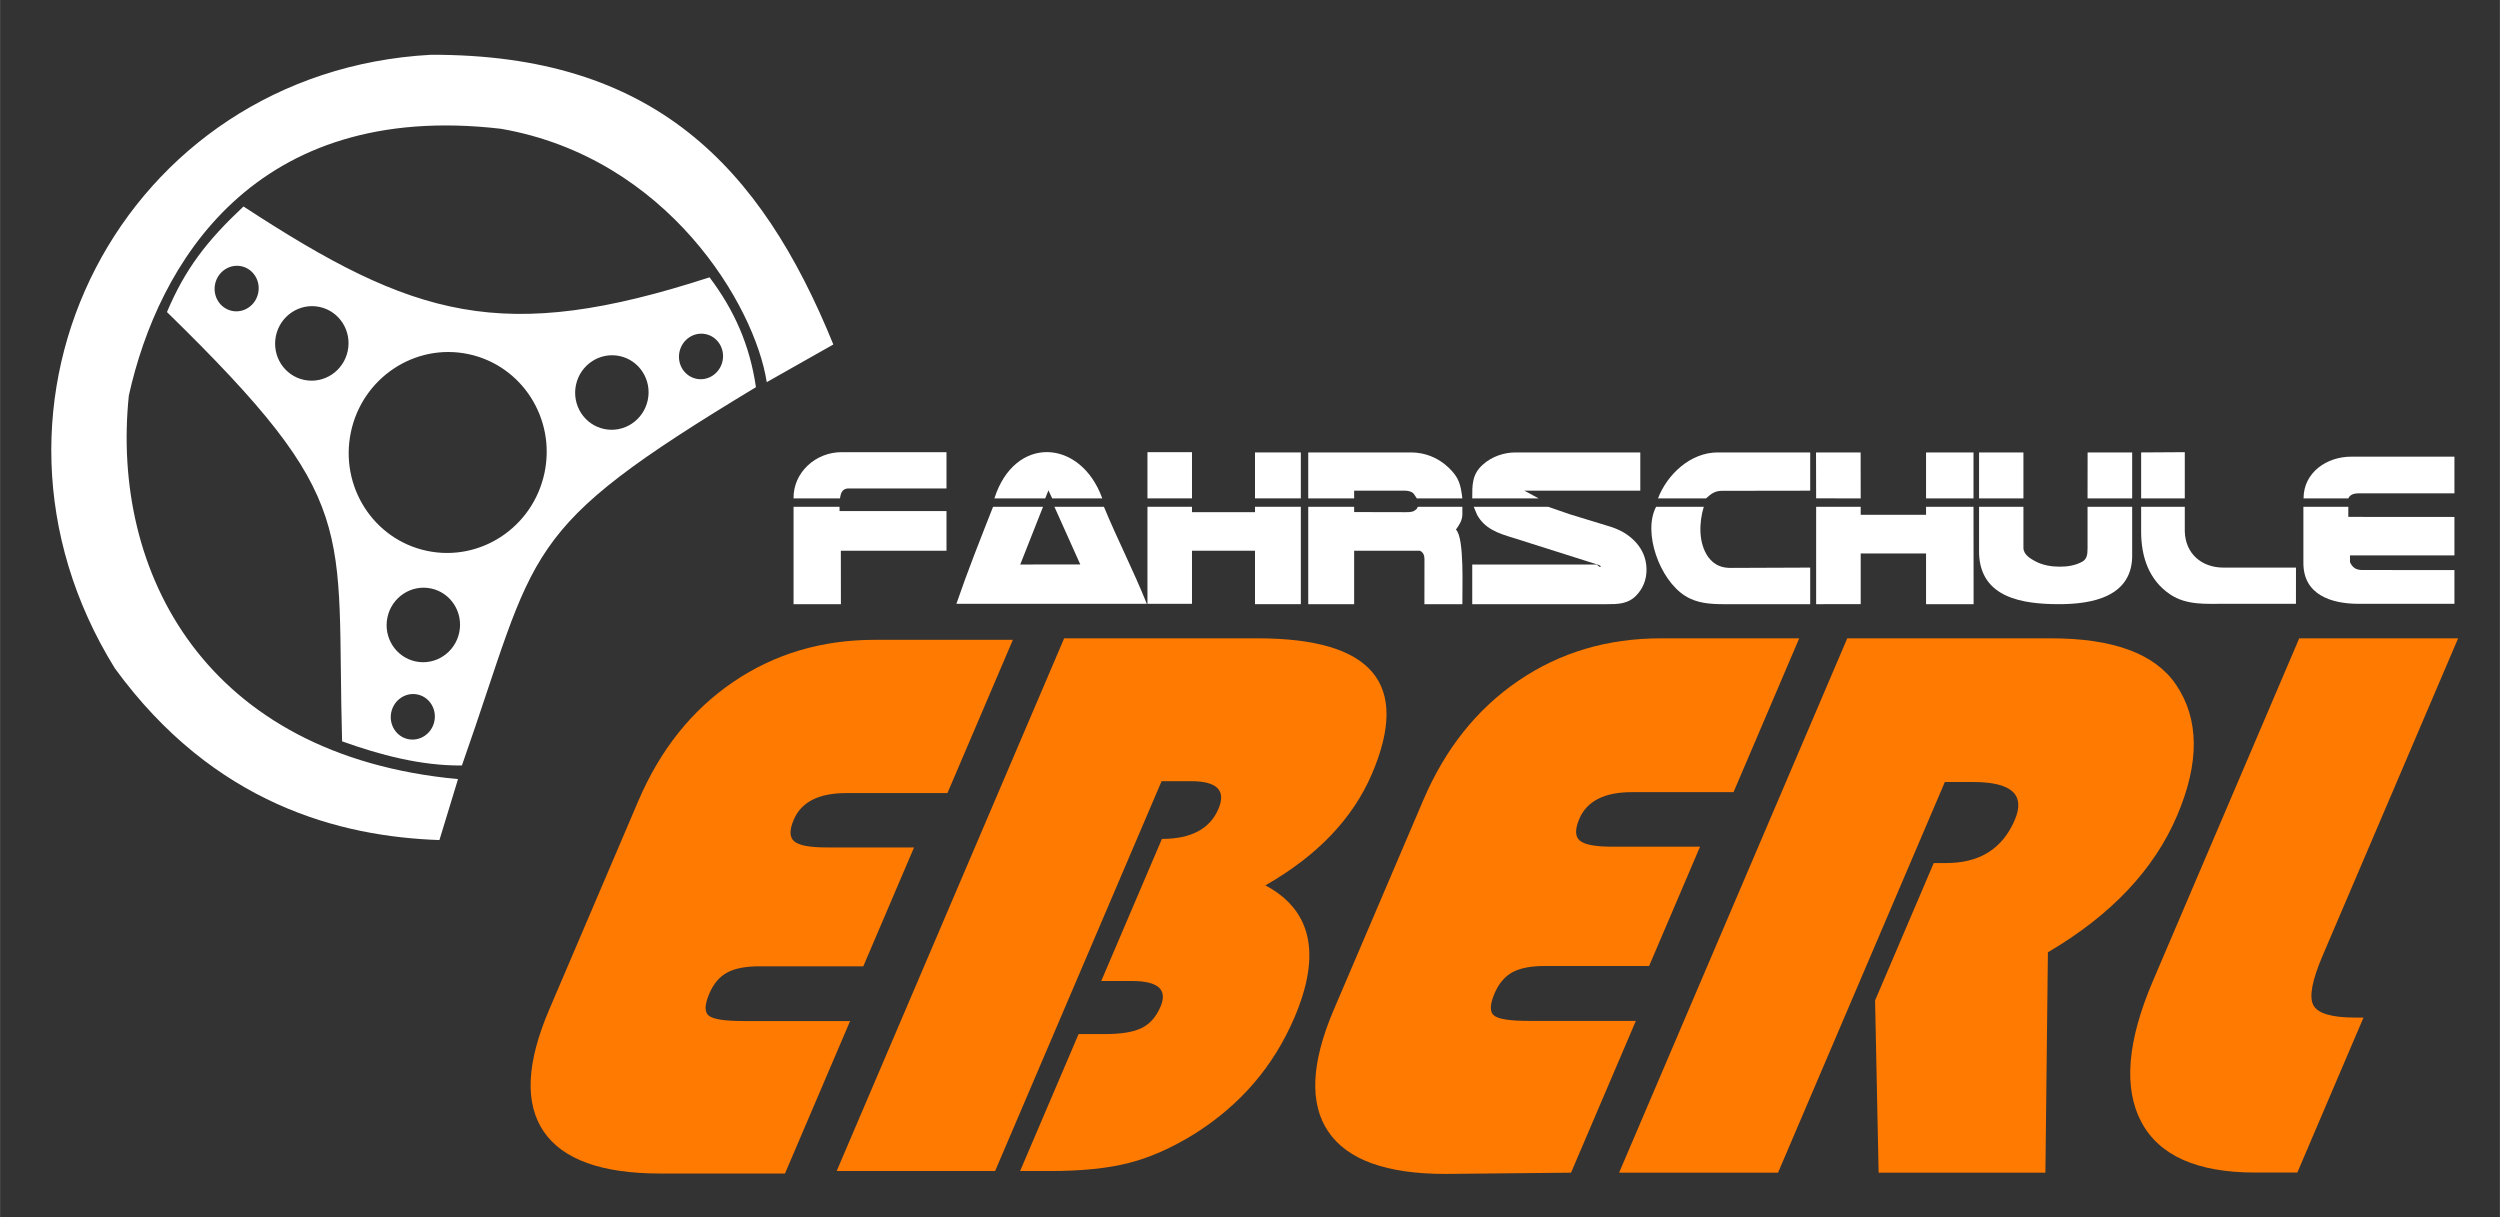
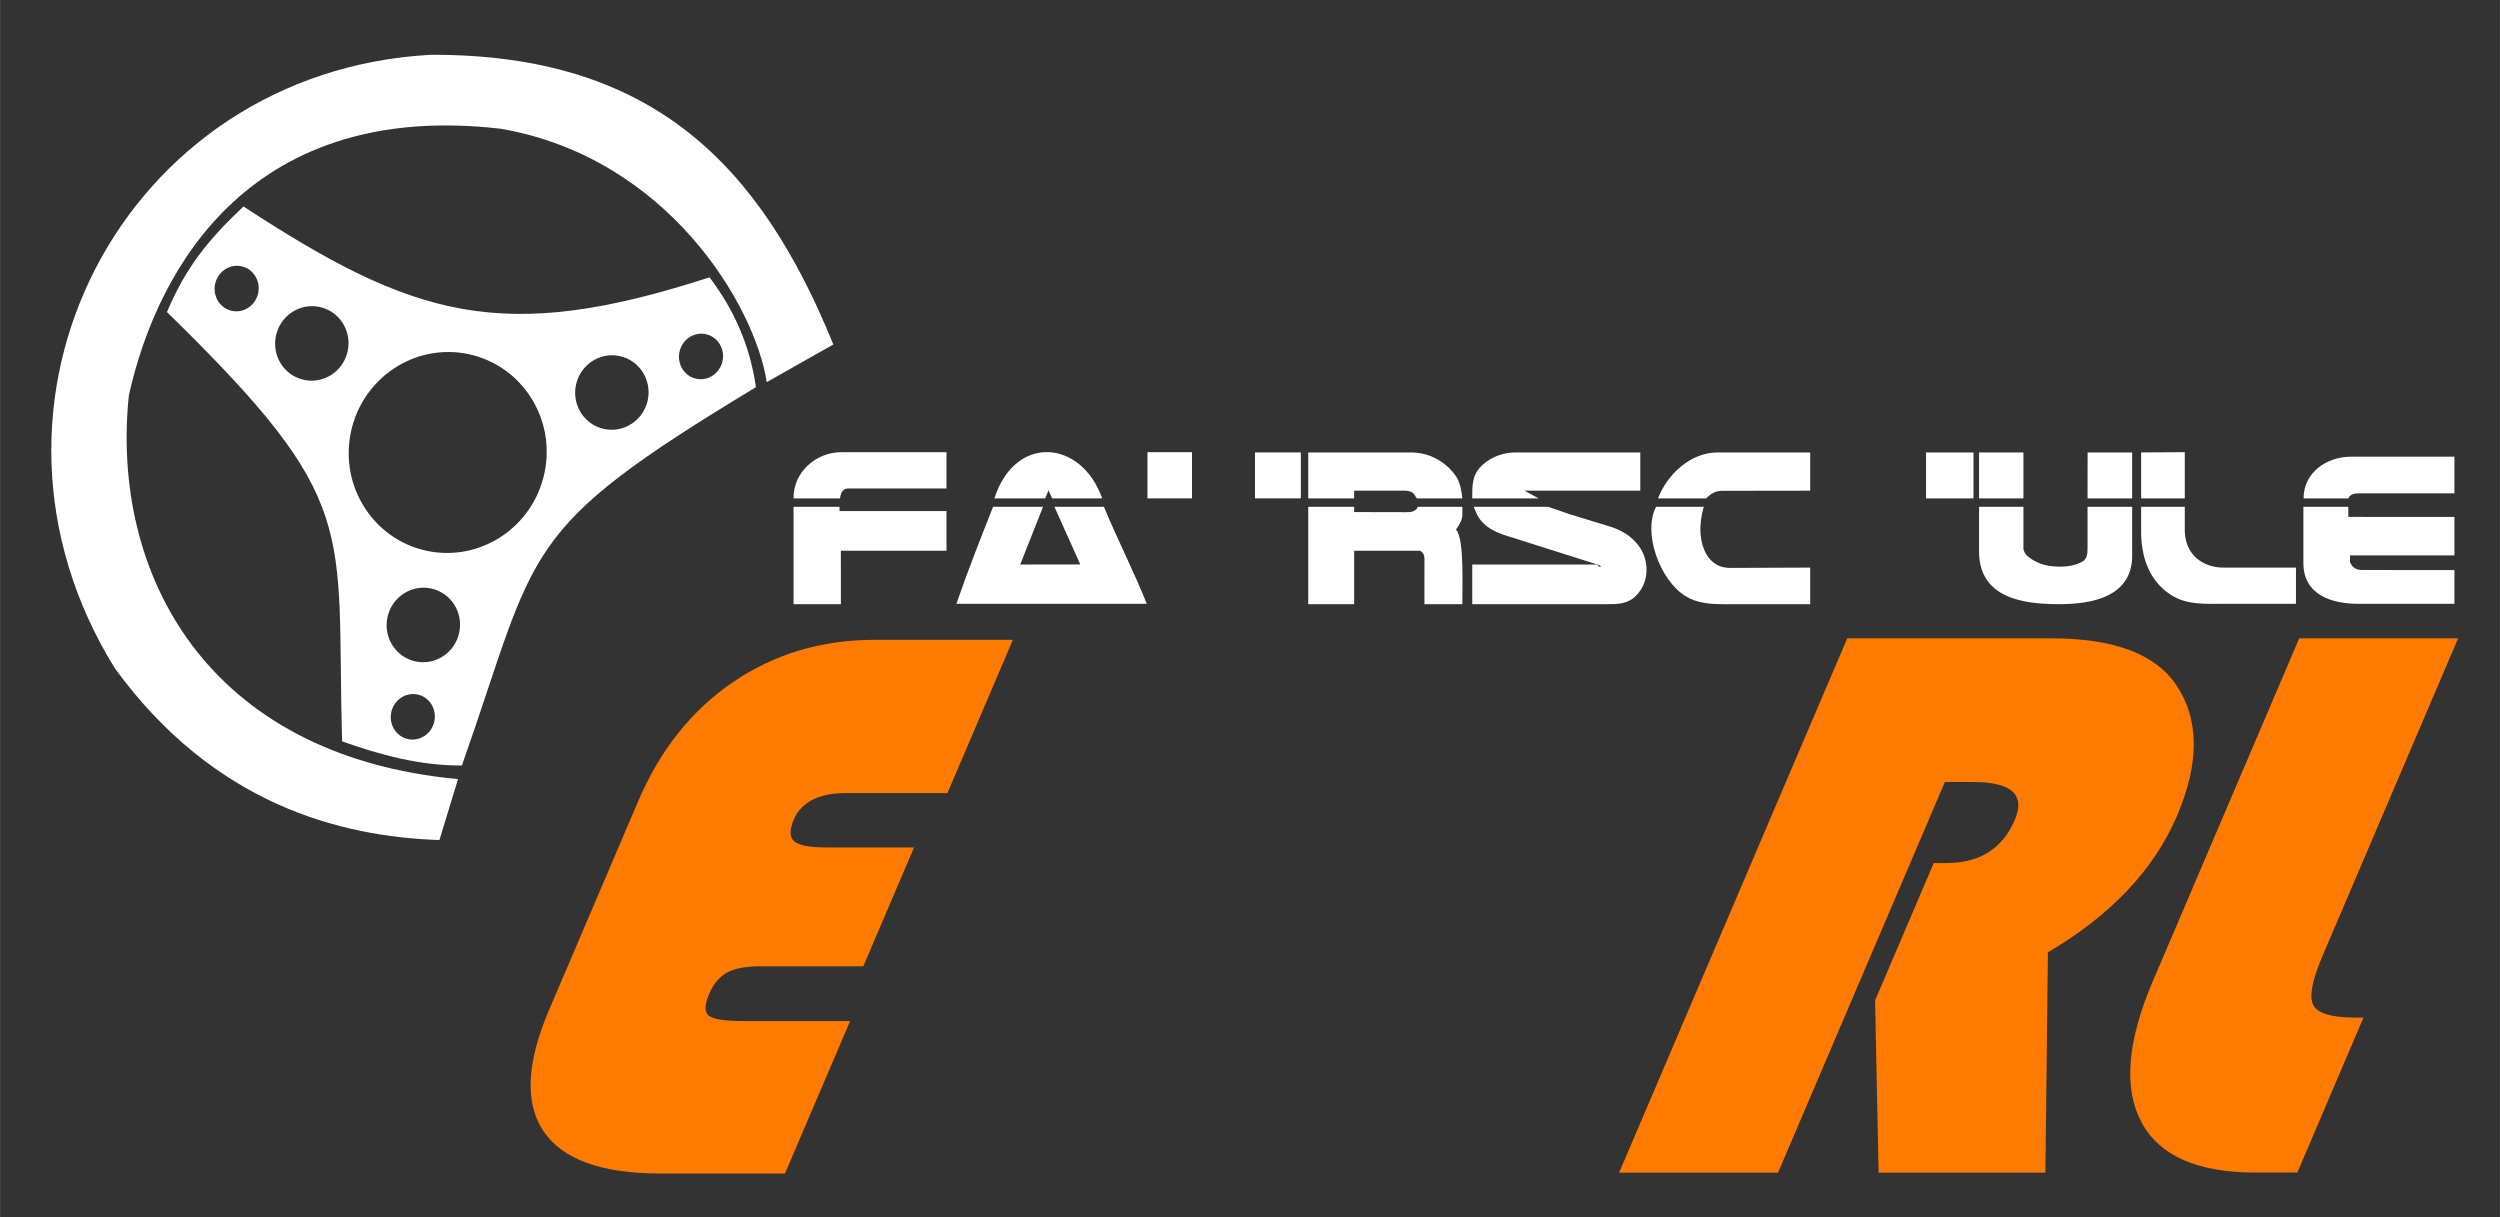
<svg xmlns="http://www.w3.org/2000/svg" width="2500" zoomAndPan="magnify" viewBox="0 0 1874.88 912.75" height="1217" preserveAspectRatio="xMidYMid meet">
  <rect x="0" y="0" width="1874.88" height="912.75" fill="#333333" stroke="none" />
-   <path fill="#ff7a00" d="M 798.047 478.75 L 943.215 478.75 C 1029.273 478.75 1057.844 512.605 1028.934 580.312 C 1014.594 613.891 987.949 641.781 948.984 664.027 C 983.805 682.57 991.047 715.645 970.723 763.25 C 955.148 799.738 930.145 828.816 895.719 850.469 C 879.016 860.82 862.754 868.023 846.961 872.129 C 831.156 876.227 811.355 878.27 787.547 878.27 L 765.012 878.27 L 808.883 775.547 L 829.074 775.547 C 840.98 775.547 850.012 774.031 856.184 771.016 C 862.348 767.98 867.062 762.664 870.312 755.051 C 875.816 742.172 868.609 735.738 848.715 735.738 L 825.879 735.738 L 871.375 629.195 C 893.215 629.195 907.352 621.691 913.77 606.66 C 919.68 592.809 912.789 585.883 893.086 585.883 L 871.137 585.883 L 746.285 878.27 L 627.445 878.27 Z M 798.047 478.75 " fill-opacity="1" fill-rule="nonzero" />
-   <path fill="#ff7a00" d="M 1274.965 635.02 L 1236.77 724.48 L 1158.789 724.48 C 1148.195 724.48 1140.016 726.051 1134.266 729.184 C 1128.504 732.32 1124.039 737.621 1120.852 745.082 C 1117.258 753.512 1117.141 759.055 1120.527 761.707 C 1123.914 764.344 1132.555 765.676 1146.484 765.676 L 1226.832 765.676 L 1178.223 879.508 L 1083.945 880.445 C 1039.801 880.445 1010.566 869.902 996.219 848.816 C 981.875 827.723 983.207 797.27 1000.219 757.43 L 1067.445 599.996 C 1083.875 561.547 1107.637 531.723 1138.762 510.535 C 1169.875 489.352 1205.441 478.75 1245.465 478.75 L 1349.352 478.75 L 1300.094 594.109 L 1223.875 594.109 C 1203.277 594.109 1190.125 600.781 1184.434 614.113 C 1181.07 621.969 1181.203 627.418 1184.805 630.453 C 1188.406 633.508 1196.492 635.02 1209.043 635.02 Z M 1274.965 635.02 " fill-opacity="1" fill-rule="nonzero" />
  <path fill="#ff7a00" d="M 1458.578 586.5 L 1333.465 879.508 L 1214.266 879.508 L 1385.387 478.75 L 1538.359 478.75 C 1584.941 478.75 1616.113 490.305 1631.902 513.398 C 1649.438 539.234 1649.727 572.016 1632.758 611.758 C 1615.461 652.273 1583.16 686.43 1535.867 714.219 L 1533.992 879.508 L 1408.91 879.508 L 1406.242 750.336 L 1450.25 647.281 L 1459.637 647.281 C 1484.699 647.281 1501.812 636.516 1511.008 614.984 C 1519.117 596.008 1508.684 586.5 1479.715 586.5 Z M 1458.578 586.5 " fill-opacity="1" fill-rule="nonzero" />
  <path fill="#ff7a00" d="M 1724.359 478.75 L 1843.527 478.75 L 1741.879 716.809 C 1733.938 735.398 1731.641 747.766 1734.977 753.93 C 1738.305 760.102 1748.793 763.184 1766.402 763.184 L 1772.562 763.184 L 1722.934 879.41 L 1691.227 879.41 C 1647.785 879.41 1619.336 866.75 1605.902 841.402 C 1592.465 816.062 1595.344 780.895 1614.559 735.883 Z M 1724.359 478.75 " fill-opacity="1" fill-rule="nonzero" />
  <path fill="#ff7a00" d="M 685.477 635.578 L 647.418 724.727 L 569.711 724.727 C 559.156 724.727 551 726.293 545.273 729.414 C 539.531 732.539 535.082 737.824 531.906 745.254 C 528.324 753.656 528.211 759.18 531.578 761.82 C 534.957 764.449 543.57 765.777 557.449 765.777 L 637.512 765.777 L 588.676 880.145 L 495.129 880.145 C 451.141 880.145 422.008 869.637 407.711 848.625 C 393.422 827.605 394.746 797.262 411.695 757.562 L 478.688 600.68 C 495.059 562.367 518.738 532.645 549.754 511.535 C 580.758 490.426 616.199 479.863 656.082 479.863 L 759.602 479.863 L 710.52 594.816 L 634.566 594.816 C 614.043 594.816 600.938 601.465 595.266 614.746 C 591.91 622.578 592.043 628.004 595.633 631.027 C 599.223 634.074 607.281 635.578 619.785 635.578 Z M 685.477 635.578 " fill-opacity="1" fill-rule="nonzero" />
  <path fill="#ffffff" d="M 860.539 339.133 L 893.926 339.133 L 893.926 373.777 L 860.539 373.777 Z M 860.539 339.133 " fill-opacity="1" fill-rule="nonzero" />
-   <path fill="#ffffff" d="M 941.191 413.039 L 893.926 413.039 L 893.926 452.855 L 860.539 452.855 L 860.539 380.082 L 893.926 380.082 L 893.926 384.133 L 941.191 384.133 L 941.191 380.082 L 975.562 380.082 L 975.562 453.125 L 941.191 453.125 Z M 941.191 413.039 " fill-opacity="1" fill-rule="nonzero" />
  <path fill="#ffffff" d="M 1091.879 397.172 C 1098.477 403.41 1096.492 442.887 1096.707 453.16 L 1068.25 453.148 L 1068.289 419.312 C 1068.289 416.699 1067.441 414.18 1064.891 413.066 L 1015.547 413.051 L 1015.547 453.133 L 981.125 453.125 L 981.125 380.082 L 1015.547 380.094 L 1015.547 384.047 L 1054.582 384.133 C 1058.203 384.133 1060.258 383.953 1062.535 381.566 L 1063.316 380.109 L 1096.707 380.117 L 1096.707 385.949 C 1096.707 390.23 1094.133 394.117 1091.879 397.172 Z M 1091.879 397.172 " fill-opacity="1" fill-rule="nonzero" />
  <path fill="#ffffff" d="M 1015.547 368.004 L 1015.547 373.777 L 981.125 373.777 L 981.125 339.328 L 1058.379 339.328 C 1068.18 339.367 1078.277 342.898 1086.516 350.812 L 1086.531 350.82 C 1094.191 358.262 1095.383 363.102 1096.707 373.777 L 1062.535 373.777 L 1060.492 370.664 C 1059.027 368.621 1056.414 368.184 1054.219 368.02 Z M 1015.547 368.004 " fill-opacity="1" fill-rule="nonzero" />
  <path fill="#ffffff" d="M 941.191 339.328 L 975.562 339.328 L 975.562 373.777 L 941.191 373.777 Z M 941.191 339.328 " fill-opacity="1" fill-rule="nonzero" />
  <path fill="#ffffff" d="M 810.152 423.332 L 790.754 380.082 L 827.875 380.082 C 838.109 404.785 850.004 427.879 860.051 452.855 L 717.238 452.855 C 725.719 428.109 735.184 404.422 744.738 380.082 L 782.215 380.082 L 765.117 423.387 Z M 810.152 423.332 " fill-opacity="1" fill-rule="nonzero" />
  <path fill="#ffffff" d="M 786.258 367.77 L 783.859 373.777 L 745.734 373.777 C 761.023 325.961 810.566 329.098 826.637 373.777 L 789.074 373.777 C 788.738 373.172 786.668 368.68 786.258 367.77 Z M 786.258 367.77 " fill-opacity="1" fill-rule="nonzero" />
  <path fill="#ffffff" d="M 637.445 366.348 C 632.102 365.988 630.621 368.906 629.938 373.777 L 595.105 373.777 C 594.816 354.344 611.668 339.055 631.219 339.133 L 709.809 339.133 L 709.809 366.348 Z M 637.445 366.348 " fill-opacity="1" fill-rule="nonzero" />
  <path fill="#ffffff" d="M 629.594 383.324 L 709.809 383.324 L 709.809 413.039 L 630.57 413.039 L 630.621 453.125 L 595.105 453.125 L 595.105 380.082 L 629.594 380.082 Z M 629.594 383.324 " fill-opacity="1" fill-rule="nonzero" />
  <path fill="#ffffff" d="M 1263.664 446.816 C 1244.555 434.676 1231.918 399.246 1242.016 380.082 L 1277.781 380.082 C 1274.18 391.91 1273.691 407.043 1280.98 417.617 C 1285.633 423.84 1291.184 426.117 1298.707 425.93 L 1357.586 425.695 L 1357.586 453.125 L 1292.434 453.125 C 1282.762 453.078 1272.547 452.535 1263.664 446.816 Z M 1263.664 446.816 " fill-opacity="1" fill-rule="nonzero" />
  <path fill="#ffffff" d="M 1288.266 339.328 L 1357.586 339.328 L 1357.586 368.012 L 1292.016 368.113 C 1286.367 368.012 1283.566 370.043 1279.461 373.777 L 1243.449 373.777 C 1250.332 355.746 1267.875 339.258 1288.266 339.328 Z M 1288.266 339.328 " fill-opacity="1" fill-rule="nonzero" />
  <path fill="#ffffff" d="M 1112.074 348.461 C 1103.84 355.781 1104.121 363.875 1104.121 373.777 L 1153.934 373.777 L 1143.184 368.012 C 1143.301 368.012 1158.867 368.012 1158.98 368.012 C 1187.742 368.012 1201.398 368.012 1230.164 368.012 L 1230.164 339.328 L 1136.656 339.328 C 1128.305 339.293 1119.016 342.184 1112.074 348.461 Z M 1112.074 348.461 " fill-opacity="1" fill-rule="nonzero" />
  <path fill="#ffffff" d="M 1200.402 425.172 C 1200.426 425.074 1200.445 424.957 1200.465 424.852 C 1200.098 424.062 1199.598 423.973 1198.801 423.656 L 1134.605 403.305 C 1123.516 400.035 1113.426 396.469 1107.754 386.109 L 1105.242 380.082 L 1161 380.082 L 1177.113 385.648 L 1206.746 394.707 C 1214.09 396.871 1221.605 400.637 1227.395 407.41 C 1231.719 412.398 1234.582 418.723 1234.816 426.34 C 1235.078 434.918 1231.953 441.633 1227.051 446.695 C 1220.93 453.066 1212.992 453.156 1205.25 453.125 L 1104.121 453.125 L 1104.121 423.387 L 1197.098 423.387 C 1198.051 423.387 1199.473 425.699 1200.402 425.172 Z M 1200.402 425.172 " fill-opacity="1" fill-rule="nonzero" />
  <path fill="#ffffff" d="M 1444.477 339.328 L 1480.066 339.328 L 1480.066 373.777 L 1444.477 373.785 Z M 1444.477 339.328 " fill-opacity="1" fill-rule="nonzero" />
-   <path fill="#ffffff" d="M 1395.414 339.328 L 1395.465 373.777 L 1362.047 373.773 L 1361.961 339.328 Z M 1395.414 339.328 " fill-opacity="1" fill-rule="nonzero" />
-   <path fill="#ffffff" d="M 1444.477 415.109 L 1395.465 415.109 L 1395.465 453.121 L 1362.047 453.125 L 1362.047 380.082 L 1395.465 380.082 L 1395.465 386.109 L 1444.477 386.109 L 1444.477 380.082 L 1480.066 380.082 L 1480.148 453.125 L 1444.477 453.125 Z M 1444.477 415.109 " fill-opacity="1" fill-rule="nonzero" />
  <path fill="#ffffff" d="M 1565.648 339.328 L 1599.066 339.328 L 1599.066 373.777 L 1565.602 373.785 Z M 1565.648 339.328 " fill-opacity="1" fill-rule="nonzero" />
  <path fill="#ffffff" d="M 1517.512 339.328 L 1517.508 373.777 L 1484.242 373.777 L 1484.242 339.328 Z M 1517.512 339.328 " fill-opacity="1" fill-rule="nonzero" />
  <path fill="#ffffff" d="M 1484.242 415.074 L 1484.242 380.082 L 1517.512 380.082 L 1517.512 411.043 C 1517.664 416.18 1523.055 419.117 1526.16 420.828 C 1531.973 423.969 1538.449 424.984 1544.609 425.012 C 1550.422 425.035 1556.621 424.141 1561.949 421.094 C 1564.953 419.164 1565.633 416.137 1565.602 411.297 L 1565.602 380.082 L 1599.066 380.082 L 1599.066 415.074 C 1600.074 447.844 1568.68 453.23 1543.48 453.125 C 1517.57 453.023 1485.266 448.707 1484.242 415.074 Z M 1484.242 415.074 " fill-opacity="1" fill-rule="nonzero" />
  <path fill="#ffffff" d="M 1638.531 339.133 L 1638.531 373.785 L 1605.793 373.785 L 1605.793 339.328 Z M 1638.531 339.133 " fill-opacity="1" fill-rule="nonzero" />
  <path fill="#ffffff" d="M 1605.793 398.766 L 1605.793 380.082 L 1638.531 380.082 L 1638.531 398.625 C 1639.027 415.164 1651 425.629 1667.332 425.695 L 1721.926 425.695 L 1721.895 452.855 L 1668.027 452.855 C 1654.652 452.805 1640.129 454.07 1627.809 445.977 C 1611.566 435.199 1605.793 417.5 1605.793 398.766 Z M 1605.793 398.766 " fill-opacity="1" fill-rule="nonzero" />
  <path fill="#ffffff" d="M 1769.207 369.992 C 1765.016 369.992 1762.406 371.078 1761.172 373.777 L 1727.609 373.777 C 1727.609 354.395 1744.93 342.418 1763.543 342.5 L 1840.766 342.5 L 1840.762 369.992 Z M 1769.207 369.992 " fill-opacity="1" fill-rule="nonzero" />
  <path fill="#ffffff" d="M 1761.172 387.672 L 1840.762 387.699 L 1840.762 416.57 L 1762.43 416.57 L 1762.445 421.531 C 1763.051 423.219 1764.062 424.512 1765.234 425.531 C 1766.98 427.082 1769.367 427.508 1771.633 427.516 L 1840.762 427.547 L 1840.762 452.855 L 1768.379 452.855 C 1748.715 452.773 1727.484 446.266 1727.484 422.301 L 1727.484 380.082 L 1761.172 380.082 Z M 1761.172 387.672 " fill-opacity="1" fill-rule="nonzero" />
  <path fill="#ffffff" d="M 182.559 154.852 C 310.633 238.547 376.836 258.449 532.094 207.996 C 550.457 232.359 562.281 258.586 566.895 290.387 C 387.02 398.938 404.332 409.332 346.367 574.117 C 315.492 574.375 284.875 566.164 256.508 556 C 251.961 393.621 271.852 377.246 125.156 234.039 C 138.871 201.633 155.027 180.688 182.559 154.852 Z M 529.242 250.605 C 538.156 252.492 543.805 261.516 541.848 270.758 C 539.891 280 531.07 285.961 522.156 284.074 C 513.234 282.184 507.586 273.156 509.543 263.918 C 511.5 254.672 520.32 248.715 529.242 250.605 Z M 180.973 199.688 C 189.891 201.574 195.535 210.605 193.578 219.844 C 191.625 229.082 182.801 235.047 173.887 233.16 C 164.965 231.27 159.316 222.238 161.273 213 C 163.227 203.766 172.051 197.797 180.973 199.688 Z M 313.09 520.871 C 322.012 522.758 327.66 531.785 325.703 541.031 C 323.746 550.27 314.922 556.234 306 554.344 C 297.078 552.453 291.43 543.426 293.387 534.188 C 295.344 524.941 304.168 518.98 313.09 520.871 Z M 464.641 267.031 C 479.5 270.18 488.961 284.98 485.762 300.09 C 482.562 315.191 467.914 324.895 453.051 321.746 C 438.184 318.598 428.715 303.789 431.914 288.688 C 435.113 273.578 449.77 263.883 464.641 267.031 Z M 239.602 230.199 C 254.461 233.348 263.93 248.156 260.727 263.27 C 257.531 278.371 242.875 288.07 228.012 284.922 C 213.141 281.773 203.684 266.969 206.883 251.867 C 210.082 236.75 224.73 227.051 239.602 230.199 Z M 323.238 441.355 C 338.102 444.504 347.562 459.309 344.359 474.422 C 341.164 489.527 326.516 499.227 311.652 496.078 C 296.781 492.93 287.32 478.125 290.52 463.02 C 293.719 447.906 308.371 438.207 323.238 441.355 Z M 351.332 265.602 C 391.41 274.09 416.922 314.004 408.297 354.734 C 399.668 395.469 360.168 421.613 320.09 413.129 C 280.012 404.641 254.5 364.727 263.125 323.992 C 271.754 283.262 311.254 257.113 351.332 265.602 Z M 574.992 286.625 C 566.227 229.414 500.758 118.219 375.566 96.574 C 190.543 75.027 118.496 197.859 96.566 296.633 C 82.855 429.375 153.938 566.699 343.449 584.328 L 329.508 630.043 C 255.031 627.445 160.508 603.379 86.082 501.242 C -37.434 301.773 92.344 53.738 322.969 41.098 C 489.582 40.504 570.277 123.898 624.941 258.355 C 608.293 267.785 591.645 277.207 574.992 286.625 Z M 574.992 286.625 " fill-opacity="1" fill-rule="evenodd" />
</svg>